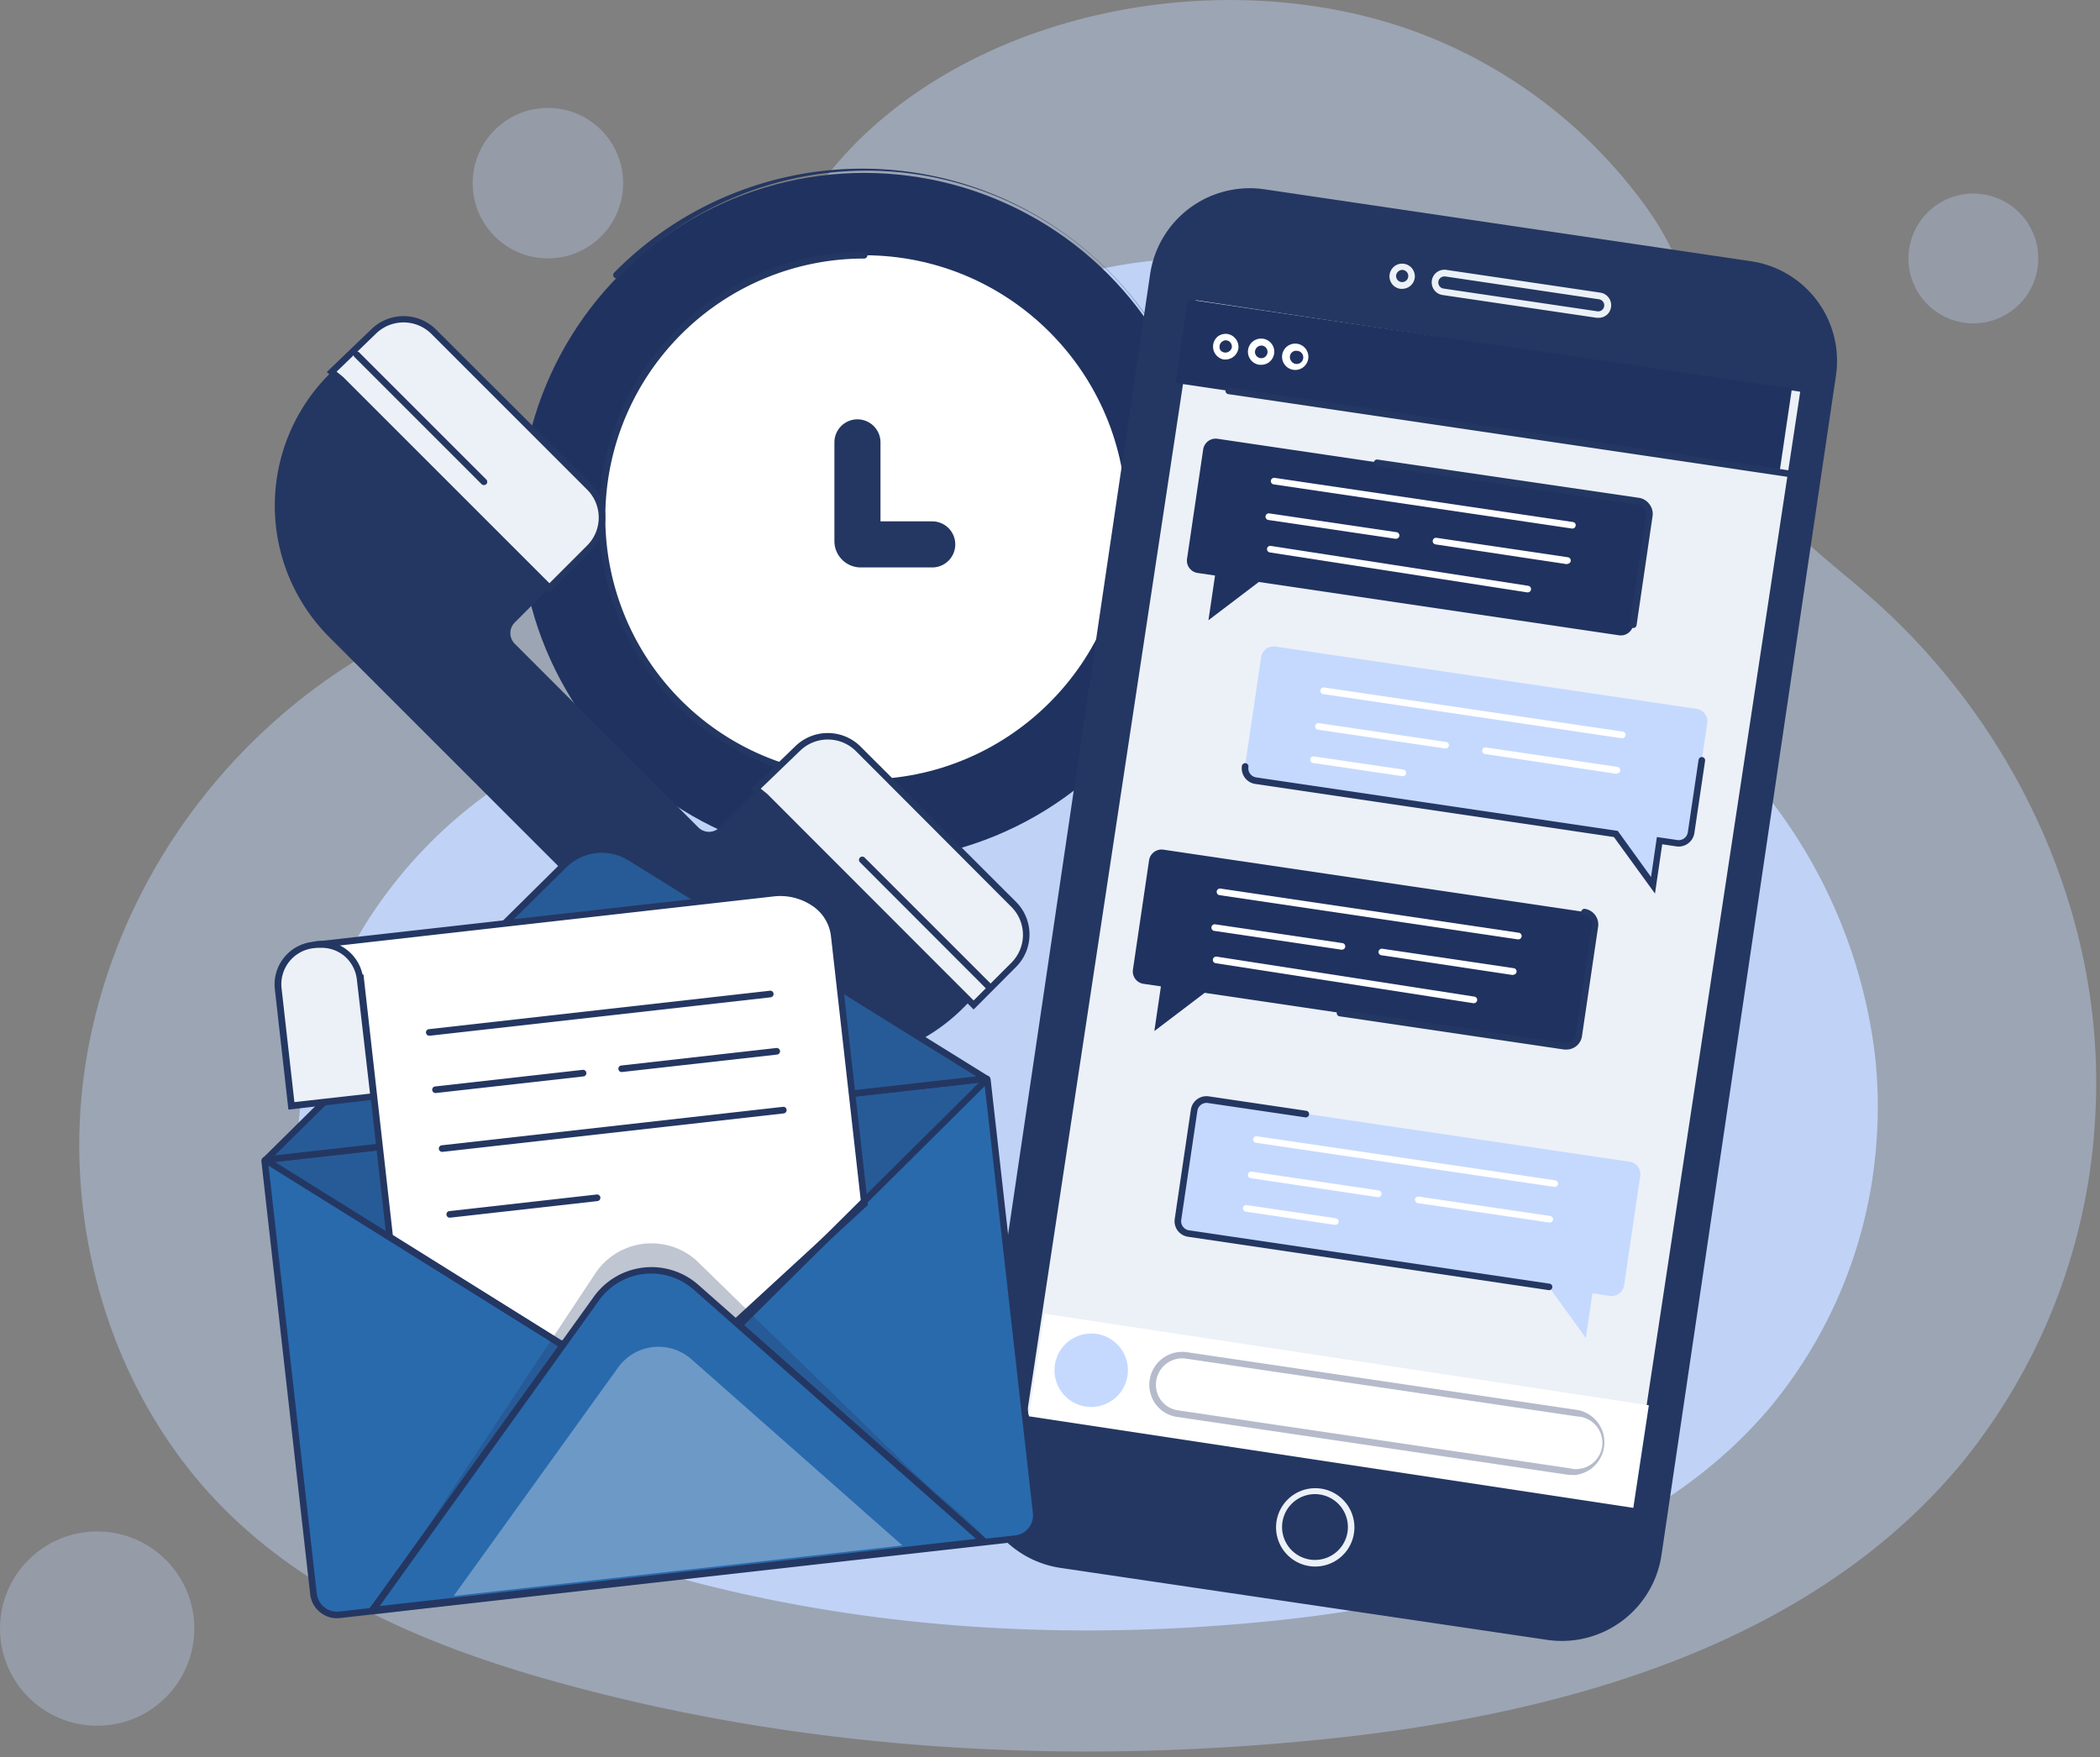
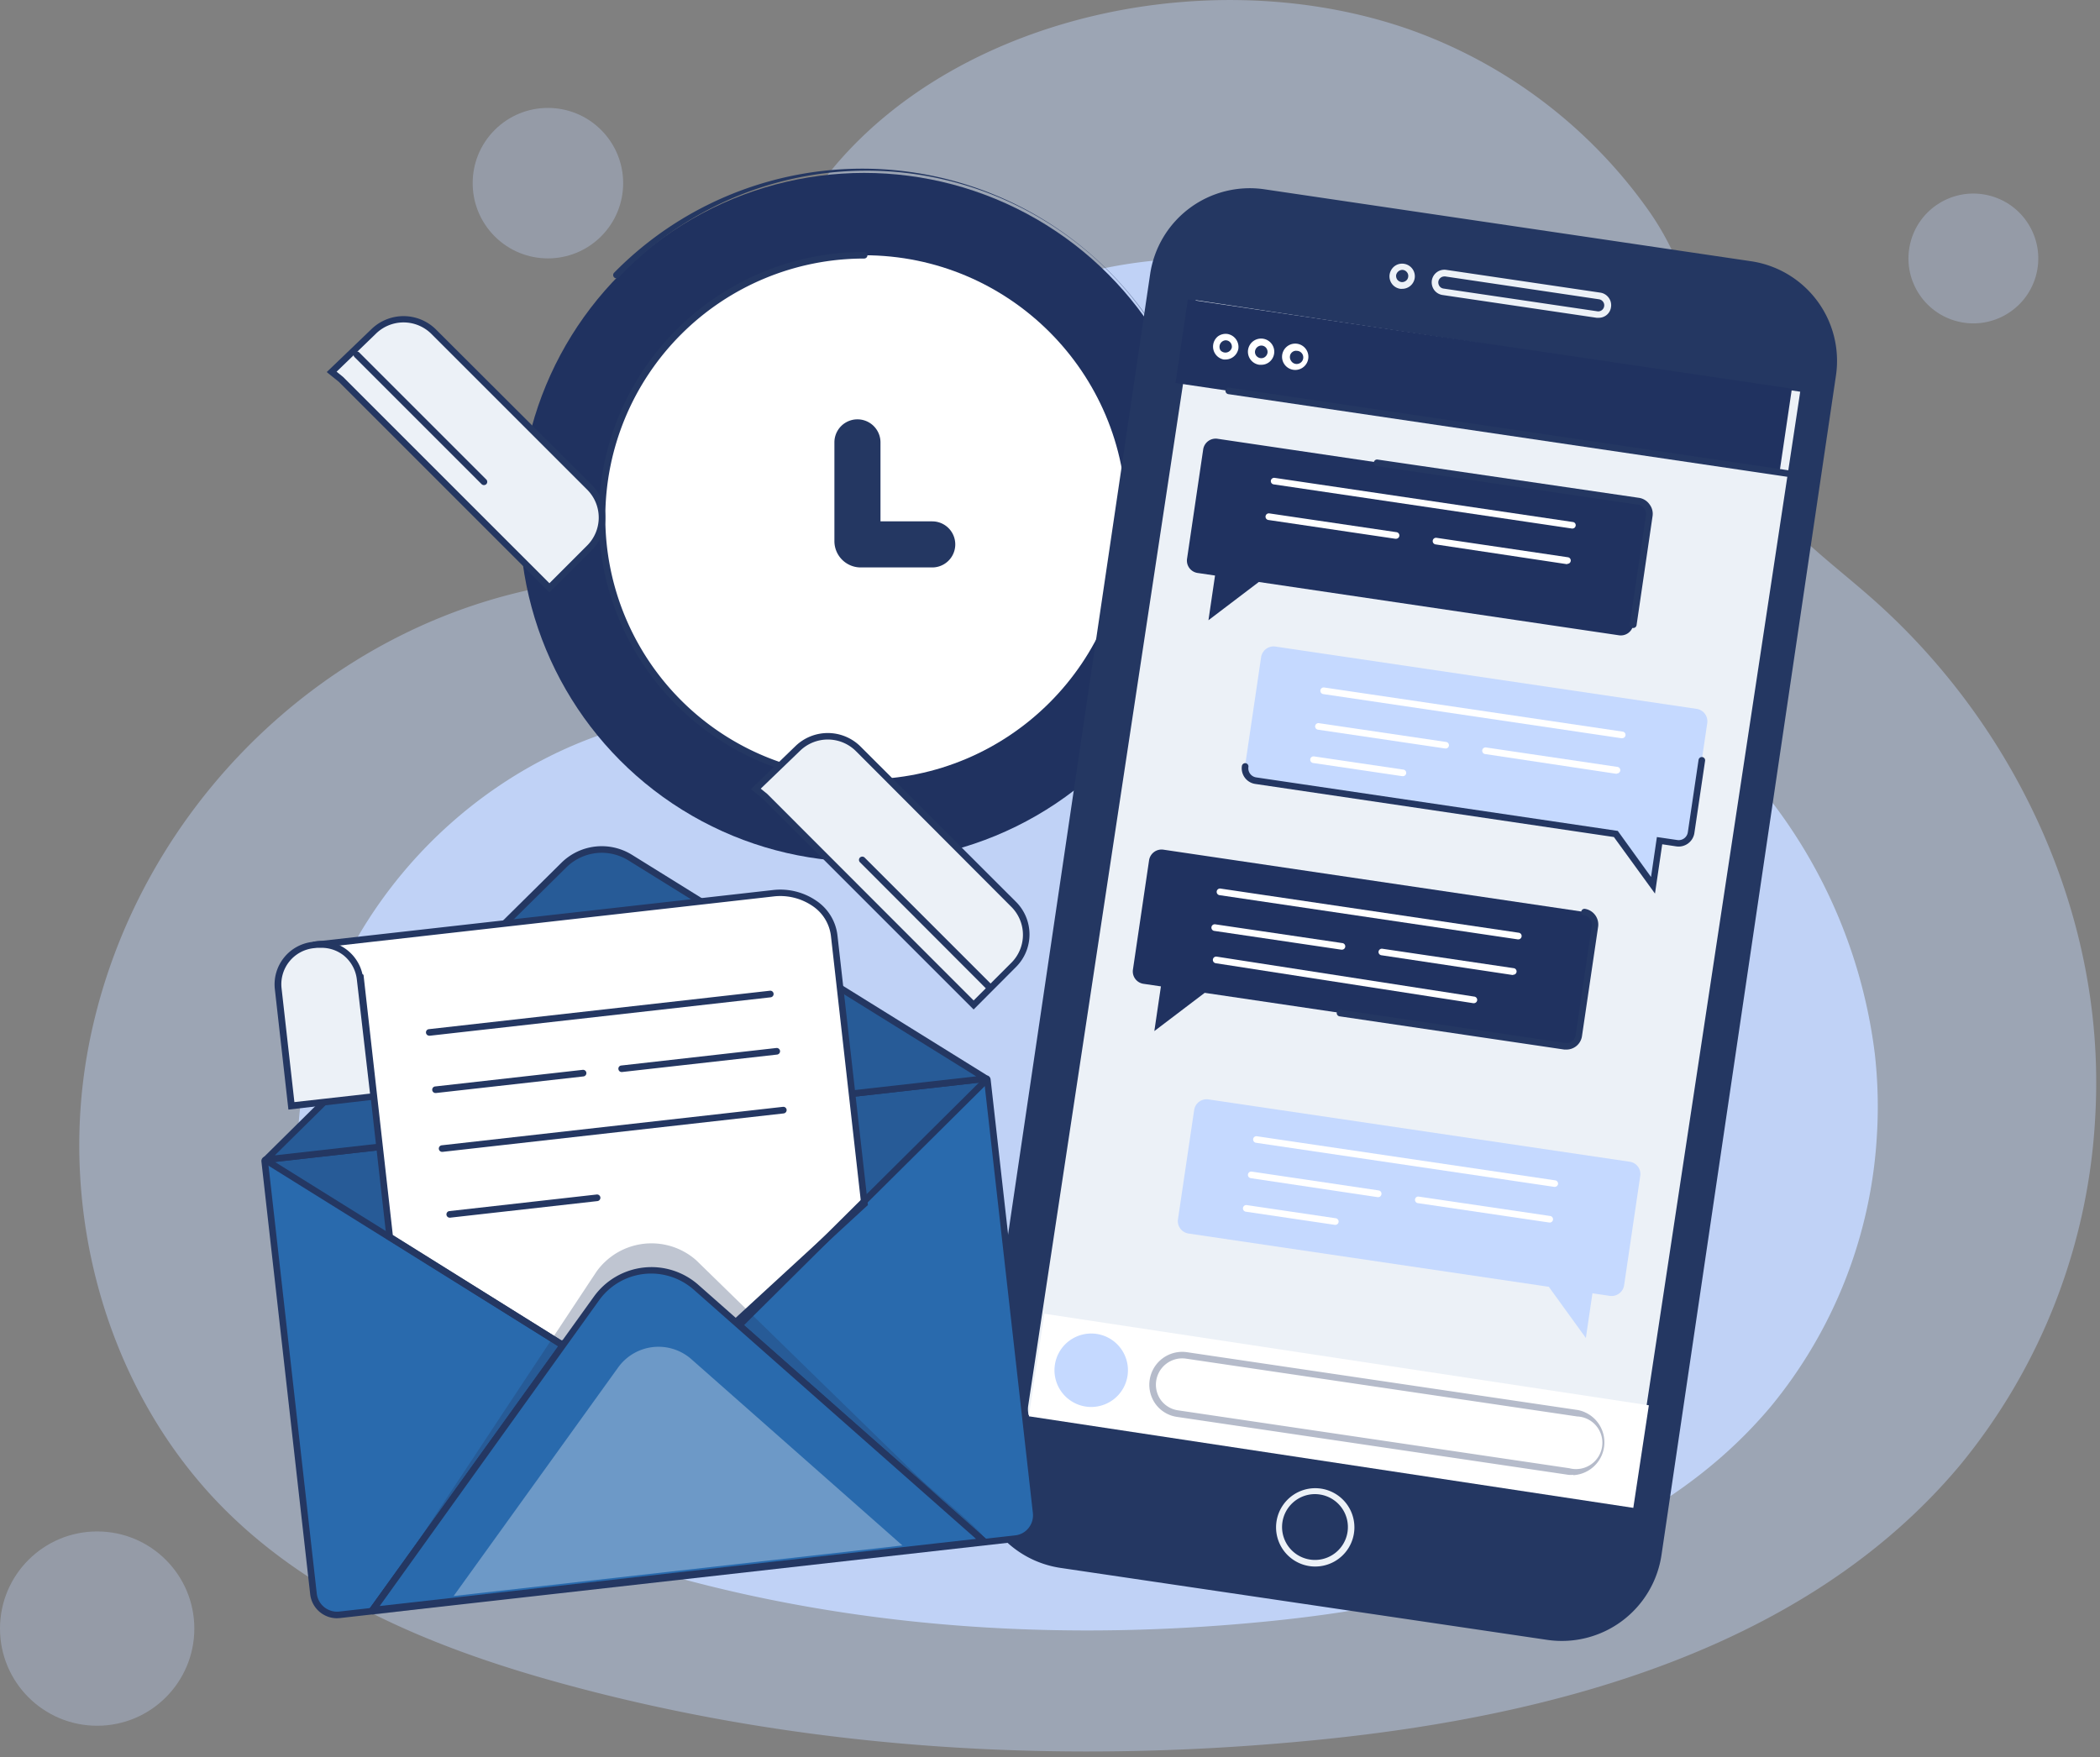
<svg xmlns="http://www.w3.org/2000/svg" viewBox="0 0 319 267">
  <rect x="0" y="0" width="319" height="267" fill="#808080" stroke="none" />
  <defs>
    <style>.cls-1{opacity:0.41;}.cls-2,.cls-4{fill:#c5d9ff;}.cls-3{opacity:0.88;}.cls-4{opacity:0.31;}.cls-5,.cls-9{fill:#203260;}.cls-11,.cls-6{fill:#243762;}.cls-7{fill:#fff;}.cls-12,.cls-8{fill:#ecf1f7;}.cls-9{opacity:0.33;}.cls-10{fill:#296aad;}.cls-11{opacity:0.29;}.cls-12{opacity:0.35;}</style>
  </defs>
  <title>sero</title>
  <g id="OBJECTS">
    <g class="cls-1">
      <path class="cls-2" d="M318.27,169.82a91.21,91.21,0,0,0-.42-15.59c-2.75-24.31-15.22-47.23-33.58-63.4-6.54-5.77-14-10.94-18.26-18.55-7.17-12.83-6.63-27.57-15.53-40.23A75.27,75.27,0,0,0,213.91,4.41c-43.69-15.14-104.86,9.51-99.35,62.15q0,.28.06.81A19.16,19.16,0,0,1,95.85,87.76c-40.31.95-75,32-82.43,71.4-4.78,25.32,3,53.07,21.56,71,13.82,13.37,32.37,20.72,50.93,25.76,37.21,10.12,76.37,12.24,114.73,8.37,35.92-3.62,73.8-13.94,97-41.57A90.76,90.76,0,0,0,318.27,169.82Z" />
    </g>
    <g class="cls-3">
      <path class="cls-2" d="M285.12,172.3a71.15,71.15,0,0,0-.33-12.21,79,79,0,0,0-26.3-49.67c-5.13-4.52-11-8.57-14.31-14.53-5.62-10-5.19-21.6-12.17-31.52a59,59,0,0,0-28.64-21.65c-34.23-11.86-82.15,7.45-77.83,48.69,0,.14,0,.36,0,.63a15,15,0,0,1-14.71,16c-31.58.75-58.76,25.1-64.58,55.94-3.74,19.83,2.39,41.57,16.9,55.61C74,230,88.56,235.78,103.09,239.74c29.15,7.92,59.83,9.59,89.88,6.55,28.14-2.83,57.81-10.92,76-32.57A71.12,71.12,0,0,0,285.12,172.3Z" />
    </g>
    <circle class="cls-4" cx="299.76" cy="39.27" r="9.86" transform="translate(192.39 321.88) rotate(-76.66)" />
    <circle class="cls-4" cx="83.23" cy="27.83" r="11.43" transform="translate(4.7 67) rotate(-45)" />
    <circle class="cls-4" cx="14.76" cy="247.43" r="14.76" />
    <circle class="cls-5" cx="131.27" cy="78.6" r="52.33" />
    <path class="cls-6" d="M167.6,116.29a.49.49,0,0,1-.35-.15.5.5,0,0,1,0-.71A51.83,51.83,0,1,0,94,42.14a.5.5,0,0,1-.71-.71A52.83,52.83,0,1,1,168,116.14.47.47,0,0,1,167.6,116.29Z" />
    <circle class="cls-7" cx="131.27" cy="78.6" r="39.82" />
    <path class="cls-6" d="M131.27,118.92a40.32,40.32,0,1,1,0-80.64.5.5,0,0,1,0,1,39.32,39.32,0,1,0,0,78.64.51.51,0,0,1,.5.5A.5.5,0,0,1,131.27,118.92Z" />
    <path class="cls-6" d="M141.58,86.21H130.75a4,4,0,0,1-4-4v-15a3.5,3.5,0,0,1,7,0v12h7.86a3.5,3.5,0,0,1,0,7Z" />
-     <path class="cls-6" d="M50,96.78l56.37,56.37a28.23,28.23,0,0,0,39.93,0l6.74-6.74a6.5,6.5,0,0,0,0-9.21l-23-23a6.52,6.52,0,0,0-9.21,0l-11.51,11.5a2.29,2.29,0,0,1-3.25,0L78.19,97.8a2.28,2.28,0,0,1,0-3.22L89.53,83.24a6.5,6.5,0,0,0,0-9.21L65.91,50.4a6.53,6.53,0,0,0-9.14-.08l-6.4,6.18A28.25,28.25,0,0,0,50,96.78Z" />
    <path class="cls-8" d="M51.79,57.64,83.46,89.31l1.09-1.08,5-5a6.5,6.5,0,0,0,0-9.21L65.91,50.4a6.53,6.53,0,0,0-9.14-.08l-6.4,6.18Z" />
    <path class="cls-6" d="M83.46,90l-32-32-1.83-1.47L56.43,50a7,7,0,0,1,9.83.09L89.89,73.67a7,7,0,0,1,0,9.92ZM51.13,56.47l1,.81L83.46,88.61l5.72-5.72a6,6,0,0,0,0-8.51L65.55,50.75a6,6,0,0,0-8.43-.07Z" />
    <path class="cls-8" d="M116.22,121l31.68,31.67,1.08-1.08,5-5a6.52,6.52,0,0,0,0-9.21l-23.63-23.63a6.51,6.51,0,0,0-9.13-.08l-6.4,6.18Z" />
    <path class="cls-6" d="M147.9,153.37l-32-32-1.84-1.47,6.81-6.58a7.06,7.06,0,0,1,9.84.09L154.32,137a7,7,0,0,1,0,9.93Zm-32.34-33.55,1,.81L147.9,152l5.72-5.72a6,6,0,0,0,0-8.51L130,114.1a6.05,6.05,0,0,0-8.43-.07Z" />
    <line class="cls-8" x1="54.21" y1="53.9" x2="73.51" y2="73.2" />
    <path class="cls-6" d="M73.51,73.7a.52.52,0,0,1-.35-.14l-19.3-19.3a.5.5,0,0,1,.71-.71l19.3,19.3a.51.51,0,0,1,0,.71A.54.54,0,0,1,73.51,73.7Z" />
    <line class="cls-8" x1="130.98" y1="130.67" x2="150.28" y2="149.98" />
    <path class="cls-6" d="M150.28,150.47a.49.49,0,0,1-.35-.14L130.63,131a.5.5,0,0,1,0-.71.51.51,0,0,1,.71,0l19.3,19.3a.51.51,0,0,1,0,.71A.5.5,0,0,1,150.28,150.47Z" />
    <path class="cls-6" d="M235,249.14l-73.9-10.93a15.3,15.3,0,0,1-12.89-17.37l26.5-179.18a15.3,15.3,0,0,1,17.37-12.9L266,39.69a15.3,15.3,0,0,1,12.89,17.37l-26.5,179.18A15.31,15.31,0,0,1,235,249.14Z" />
    <rect class="cls-8" x="128.3" y="90.51" width="171.05" height="92.75" transform="matrix(0.15, -0.99, 0.99, 0.15, 47.13, 328.38)" />
    <rect class="cls-5" x="218.98" y="12.25" width="12.84" height="92.75" transform="translate(134.42 273.02) rotate(-81.59)" />
    <path class="cls-8" d="M199.76,238a5.3,5.3,0,0,1-.88-.07,5.95,5.95,0,1,1,.88.07Zm0-11a5,5,0,1,0,4.94,5.72,5,5,0,0,0-4.2-5.66A4.71,4.71,0,0,0,199.75,227Z" />
    <path class="cls-8" d="M213,43.88a1.33,1.33,0,0,1-.28,0,1.91,1.91,0,0,1-1.63-2.18,2,2,0,0,1,.76-1.27,1.91,1.91,0,0,1,1.43-.35,1.92,1.92,0,0,1,1.62,2.18h0A1.92,1.92,0,0,1,213,43.88ZM213,41a1,1,0,0,0-.92.79,1,1,0,0,0,.17.69,1,1,0,0,0,.61.37.94.94,0,0,0,.69-.18.86.86,0,0,0,.36-.6h0a.89.89,0,0,0-.17-.69.93.93,0,0,0-.61-.37Z" />
    <path class="cls-8" d="M242.82,48.28a1.46,1.46,0,0,1-.29,0l-23.4-3.46a1.93,1.93,0,0,1-1.27-.76,2,2,0,0,1-.36-1.43A1.93,1.93,0,0,1,219.69,41l23.41,3.46a1.92,1.92,0,0,1,1.26.76,1.88,1.88,0,0,1,.36,1.43A1.84,1.84,0,0,1,244,47.9,1.88,1.88,0,0,1,242.82,48.28ZM219.41,42a.93.93,0,0,0-.92.79,1,1,0,0,0,.18.69.9.9,0,0,0,.6.36l23.41,3.46a.91.91,0,0,0,1-.78.87.87,0,0,0-.17-.68.93.93,0,0,0-.61-.37L219.54,42Z" />
    <path class="cls-2" d="M247.56,176.5l-64-9.47a1.91,1.91,0,0,0-2.16,1.61l-2.46,16.6a1.91,1.91,0,0,0,1.61,2.17l54.72,8.09,5.63,7.78,1-6.79,2.64.39a1.92,1.92,0,0,0,2.17-1.61l2.45-16.61A1.89,1.89,0,0,0,247.56,176.5Z" />
-     <path class="cls-6" d="M235.27,196h-.08l-54.72-8.1a2.42,2.42,0,0,1-1.58-.94,2.38,2.38,0,0,1-.44-1.79l2.45-16.6a2.4,2.4,0,0,1,2.74-2l14.79,2.19a.5.5,0,1,1-.15,1l-14.79-2.18a1.41,1.41,0,0,0-1.6,1.18l-2.46,16.61a1.39,1.39,0,0,0,.27,1,1.37,1.37,0,0,0,.92.55l54.72,8.1a.5.5,0,0,1-.07,1Z" />
    <path class="cls-2" d="M257.74,107.7l-64-9.47a1.92,1.92,0,0,0-2.17,1.61l-2.45,16.6a1.9,1.9,0,0,0,1.6,2.17l54.72,8.09,5.64,7.78,1-6.8,2.64.4a1.91,1.91,0,0,0,2.16-1.61l2.46-16.61A1.91,1.91,0,0,0,257.74,107.7Z" />
    <path class="cls-6" d="M251.4,135.76l-6.24-8.59-54.51-8.07a2.41,2.41,0,0,1-2-2.73.51.51,0,0,1,.57-.42.5.5,0,0,1,.42.57,1.4,1.4,0,0,0,1.19,1.59l54.92,8.13,5.05,7,.89-6.07,3.14.46a1.38,1.38,0,0,0,1-.26,1.4,1.4,0,0,0,.56-.93l1.63-11a.51.51,0,0,1,.57-.42.5.5,0,0,1,.42.57l-1.63,11a2.42,2.42,0,0,1-2.74,2l-2.14-.32Z" />
    <path class="cls-5" d="M176.73,129.09l64,9.47a1.91,1.91,0,0,1,1.61,2.16l-2.46,16.61a1.91,1.91,0,0,1-2.16,1.61L183,150.84l-7.65,5.81,1-6.79-2.65-.39a1.9,1.9,0,0,1-1.6-2.17l2.45-16.6A1.92,1.92,0,0,1,176.73,129.09Z" />
    <path class="cls-6" d="M238,159.46l-.36,0-34.15-5.05a.5.5,0,1,1,.14-1l34.16,5.05a1.43,1.43,0,0,0,1-.26,1.38,1.38,0,0,0,.56-.92l2.45-16.61a1.4,1.4,0,0,0-1.18-1.6.49.49,0,0,1-.42-.57.5.5,0,0,1,.56-.42,2.41,2.41,0,0,1,2,2.74l-2.45,16.6a2.39,2.39,0,0,1-.95,1.58A2.41,2.41,0,0,1,238,159.46Z" />
    <rect class="cls-7" x="194.59" y="167.33" width="15.74" height="92.75" transform="matrix(0.15, -0.99, 0.99, 0.15, -38.56, 382.72)" />
    <path class="cls-2" d="M171.28,209a5.58,5.58,0,1,1-4.7-6.34A5.58,5.58,0,0,1,171.28,209Z" />
    <path class="cls-9" d="M239,224.07a4.6,4.6,0,0,1-.74,0l-59.45-8.8a4.9,4.9,0,0,1-3.27-1.95,5,5,0,0,1,4.72-7.89l59.46,8.8a5,5,0,0,1-.72,9.89Zm-.59-1a4,4,0,1,0,1.16-7.87l-59.46-8.79a4,4,0,0,0-3.77,6.3,3.93,3.93,0,0,0,2.61,1.56Z" />
    <path class="cls-7" d="M186.17,54.62l-.28,0a2,2,0,0,1-.89-3.51,2,2,0,0,1,1.46-.37A2,2,0,0,1,188.11,53h0A2,2,0,0,1,186.17,54.62Zm0-2.92a1,1,0,0,0-.77,1.53,1,1,0,0,0,1.72-.43h0a1,1,0,0,0-.18-.71.93.93,0,0,0-.63-.38Z" />
    <path class="cls-7" d="M191.59,55.42l-.29,0a2,2,0,1,1,1.45-.37A1.91,1.91,0,0,1,191.59,55.42Zm0-2.92a1,1,0,0,0-.94.82.94.94,0,0,0,.17.71,1,1,0,0,0,.63.38.94.94,0,0,0,.71-.18,1,1,0,0,0,.38-.63h0a1,1,0,0,0-.18-.71.93.93,0,0,0-.63-.38Z" />
    <path class="cls-7" d="M196.89,56.2a1.32,1.32,0,0,1-.28,0,2,2,0,1,1,.28,0Zm0-2.91a.93.93,0,0,0-.57.19.92.92,0,0,0-.37.63,1,1,0,0,0,.17.71A1,1,0,1,0,197,53.3Z" />
    <path class="cls-6" d="M271.58,72.44h-.07L186.58,59.88a.51.51,0,0,1-.42-.57.5.5,0,0,1,.56-.42l84.93,12.56a.5.5,0,0,1-.07,1Z" />
    <path class="cls-7" d="M236.17,180.32h-.07l-45.31-6.7a.51.51,0,0,1-.43-.57.5.5,0,0,1,.57-.42l45.32,6.7a.5.5,0,0,1,.42.57A.51.51,0,0,1,236.17,180.32Z" />
    <path class="cls-7" d="M209.35,181.88h-.08L190,179a.5.5,0,0,1,.14-1l19.29,2.86a.5.5,0,0,1,.42.56A.5.5,0,0,1,209.35,181.88Z" />
    <path class="cls-7" d="M202.85,186.09h-.08l-13.53-2a.5.5,0,1,1,.15-1l13.53,2a.51.51,0,0,1,.42.57A.5.5,0,0,1,202.85,186.09Z" />
    <path class="cls-7" d="M235.37,185.73h-.07l-19.93-2.94a.51.51,0,0,1-.42-.57.49.49,0,0,1,.57-.42l19.93,2.94a.5.5,0,0,1-.08,1Z" />
    <path class="cls-7" d="M230.64,142.72h-.07L185.25,136a.5.5,0,0,1,.15-1l45.31,6.71a.5.5,0,0,1,.43.56A.51.51,0,0,1,230.64,142.72Z" />
    <path class="cls-7" d="M203.81,144.28h-.07l-19.29-2.85a.5.5,0,0,1,.15-1l19.29,2.85a.5.5,0,0,1-.08,1Z" />
    <path class="cls-7" d="M223.85,152.41h-.07l-39.11-6.07a.5.5,0,0,1,.15-1l39.11,6.07a.5.5,0,0,1-.08,1Z" />
    <path class="cls-7" d="M229.84,148.13h-.07l-19.93-3a.5.5,0,0,1-.43-.57.51.51,0,0,1,.57-.42l19.93,2.95a.5.5,0,0,1-.07,1Z" />
    <path class="cls-5" d="M185,66.67l64,9.47a1.91,1.91,0,0,1,1.61,2.16L248.1,94.91a1.91,1.91,0,0,1-2.16,1.61l-54.72-8.1-7.65,5.81,1-6.79-2.65-.39a1.9,1.9,0,0,1-1.6-2.17l2.45-16.6A1.92,1.92,0,0,1,185,66.67Z" />
    <path class="cls-6" d="M248.1,95.41H248a.5.5,0,0,1-.42-.56l2.45-16.61a1.34,1.34,0,0,0-.26-1,1.38,1.38,0,0,0-.92-.56l-39.74-5.87a.51.51,0,0,1-.42-.57.5.5,0,0,1,.57-.42L249,75.64a2.39,2.39,0,0,1,1.58,1,2.35,2.35,0,0,1,.45,1.79L248.6,95A.51.51,0,0,1,248.1,95.41Z" />
    <path class="cls-7" d="M238.86,80.3h-.07l-45.32-6.71a.5.5,0,0,1-.42-.57.51.51,0,0,1,.57-.42l45.31,6.71a.48.48,0,0,1,.42.56A.5.5,0,0,1,238.86,80.3Z" />
    <path class="cls-7" d="M212,81.86H212L192.67,79a.5.5,0,1,1,.15-1l19.29,2.85a.5.5,0,0,1-.08,1Z" />
-     <path class="cls-7" d="M232.07,90H232l-39.11-6.07a.51.51,0,0,1-.42-.57.5.5,0,0,1,.57-.42L232.15,89a.51.51,0,0,1,.42.57A.5.5,0,0,1,232.07,90Z" />
    <path class="cls-7" d="M238.06,85.71H238l-19.93-3a.5.5,0,1,1,.14-1l19.93,2.95a.5.5,0,0,1-.07,1Z" />
    <path class="cls-7" d="M246.39,112.16h-.07L201,105.45a.5.5,0,0,1,.15-1l45.31,6.7a.5.5,0,0,1-.07,1Z" />
    <path class="cls-7" d="M219.56,113.71h-.07l-19.29-2.85a.51.51,0,0,1-.42-.57.5.5,0,0,1,.57-.42l19.29,2.85a.5.5,0,0,1-.08,1Z" />
    <path class="cls-7" d="M213.06,117.92H213l-13.54-2a.5.5,0,1,1,.15-1l13.54,2a.5.5,0,0,1-.08,1Z" />
    <path class="cls-7" d="M245.59,117.56h-.07l-19.93-3a.5.5,0,1,1,.14-1l19.93,2.95a.5.5,0,0,1-.07,1Z" />
    <path class="cls-10" d="M154.25,233.77,51.59,245.33a3.58,3.58,0,0,1-4-3.16L40.21,176.4a.19.19,0,0,1,.17-.21l109.39-12.32a.18.18,0,0,1,.21.16l7.41,65.79A3.56,3.56,0,0,1,154.25,233.77Z" />
    <path class="cls-6" d="M51.19,245.86a4.11,4.11,0,0,1-4.07-3.64l-7.41-65.76a.69.69,0,0,1,.61-.76l109.4-12.33a.69.69,0,0,1,.76.61l7.41,65.79a4.05,4.05,0,0,1-3.59,4.49L51.65,245.83ZM40.74,176.65l7.38,65.46a3.1,3.1,0,0,0,3.42,2.73l102.65-11.57.06.5-.06-.5a3,3,0,0,0,2.06-1.13,3.09,3.09,0,0,0,.65-2.26l-7.38-65.48Z" />
    <path class="cls-11" d="M149.44,233.77,56.61,245.33c-2,.23,28.77-39.2,28.55-41.17L40.21,176.4a.19.19,0,0,1,.17-.21l109.39-12.32a.18.18,0,0,1,.21.16l-37.42,37C112.78,203,151.4,233.55,149.44,233.77Z" />
    <path class="cls-10" d="M40.38,176.19l45.24-44.74a8.21,8.21,0,0,1,10.1-1.15l53.77,33.39a.11.11,0,0,1,0,.21L40.19,176.21" />
    <path class="cls-6" d="M40.25,176.71l-.09-.74-.13-.13.11-.11h0L85.26,131.1A8.71,8.71,0,0,1,96,129.87l53.77,33.4a.61.61,0,0,1,.27.65.59.59,0,0,1-.52.48ZM91.4,129.56A7.7,7.7,0,0,0,86,131.81L41.75,175.53l106.54-12L95.46,130.72A7.8,7.8,0,0,0,91.4,129.56Z" />
    <path class="cls-11" d="M40.38,176.19l45.24-44.74a8.21,8.21,0,0,1,10.1-1.15l53.77,33.39a.11.11,0,0,1,0,.21L40.19,176.21" />
-     <path class="cls-10" d="M90.62,197.26l-34,47.32,92.83-10.46-43.68-38.56A10.28,10.28,0,0,0,90.62,197.26Z" />
+     <path class="cls-10" d="M90.62,197.26A10.28,10.28,0,0,0,90.62,197.26Z" />
    <path class="cls-6" d="M55.55,245.2,90.21,197l.41.29-.41-.29a10.77,10.77,0,0,1,15.88-1.79l44.52,39.31ZM99,193.49A9.74,9.74,0,0,0,91,197.56L57.68,244l90.58-10.2-42.83-37.82A9.83,9.83,0,0,0,99,193.49Z" />
    <path class="cls-7" d="M45.9,143.78l71.5-8.05c4.69-.53,8.86,2.34,9.32,6.41l4.59,40.78L111.43,201.2l-26.27,3-26-16.23-4.45-39.52Z" />
    <path class="cls-6" d="M85,204.68,58.73,188.22l-4.45-39.49-6.81-5.63,69.88-7.87a9.67,9.67,0,0,1,6.58,1.57,7.36,7.36,0,0,1,3.28,5.28l4.63,41-20.19,18.56ZM59.67,187.63l25.6,16,25.94-2.92,19.58-18-4.57-40.54a6.4,6.4,0,0,0-2.86-4.57,8.69,8.69,0,0,0-5.9-1.4L47.58,144.1l7.64,4Z" />
    <path class="cls-11" d="M90.62,193.18l-34,51.4,92.83-10.46-43.68-42.64A10.27,10.27,0,0,0,90.62,193.18Z" />
    <path class="cls-10" d="M90.62,197.26l-34,47.32,92.83-10.46-43.68-38.56A10.28,10.28,0,0,0,90.62,197.26Z" />
    <path class="cls-6" d="M55.55,245.2,90.21,197l.41.29-.41-.29a10.77,10.77,0,0,1,15.88-1.79l44.52,39.31ZM99,193.49A9.74,9.74,0,0,0,91,197.56L57.68,244l90.58-10.2-42.83-37.82A9.83,9.83,0,0,0,99,193.49Z" />
    <path class="cls-12" d="M93.91,207.74l-25,34.74,68.17-7.68L105,206.48A7.55,7.55,0,0,0,93.91,207.74Z" />
    <line class="cls-10" x1="40.42" y1="176.28" x2="85.16" y2="204.16" />
    <rect class="cls-6" x="62.29" y="163.87" width="1" height="52.71" transform="translate(-131.86 142.91) rotate(-58.07)" />
    <line class="cls-10" x1="149.97" y1="163.94" x2="112.56" y2="201.07" />
    <rect class="cls-6" x="104.91" y="182.01" width="52.71" height="1" transform="translate(-90.48 145.5) rotate(-44.8)" />
    <path class="cls-8" d="M56.73,166.62,44.25,168l-2-17.81a6,6,0,0,1,5.28-6.62l.57-.07a6,6,0,0,1,6.62,5.29Z" />
    <path class="cls-6" d="M43.81,168.58l-2.06-18.3a6.5,6.5,0,0,1,5.72-7.18L48,143a6.48,6.48,0,0,1,7.18,5.72l2.06,18.3Zm5-24.58q-.31,0-.63,0l-.56.06a5.51,5.51,0,0,0-4.85,6.08l1.95,17.3,11.49-1.29-2-17.31a5.51,5.51,0,0,0-2-3.68A5.44,5.44,0,0,0,48.78,144Z" />
    <path class="cls-6" d="M65.2,157.35a.5.5,0,0,1-.49-.44.49.49,0,0,1,.44-.55l51.8-5.84a.5.5,0,1,1,.12,1l-51.81,5.84Z" />
    <path class="cls-6" d="M67.19,175a.5.5,0,0,1-.06-1l51.81-5.84a.5.5,0,0,1,.55.44.51.51,0,0,1-.44.56L67.24,175Z" />
    <path class="cls-6" d="M66.18,166.06a.5.5,0,0,1-.05-1l22.38-2.52a.5.5,0,1,1,.12,1l-22.39,2.52Z" />
    <path class="cls-6" d="M94.43,162.87a.49.49,0,0,1-.49-.44.48.48,0,0,1,.44-.55l23.55-2.66a.51.51,0,0,1,.56.44.51.51,0,0,1-.44.56l-23.56,2.65Z" />
    <path class="cls-6" d="M68.31,185a.5.5,0,0,1-.49-.44.5.5,0,0,1,.44-.56l22.38-2.52a.51.51,0,0,1,.56.44.51.51,0,0,1-.44.56L68.37,185Z" />
  </g>
</svg>